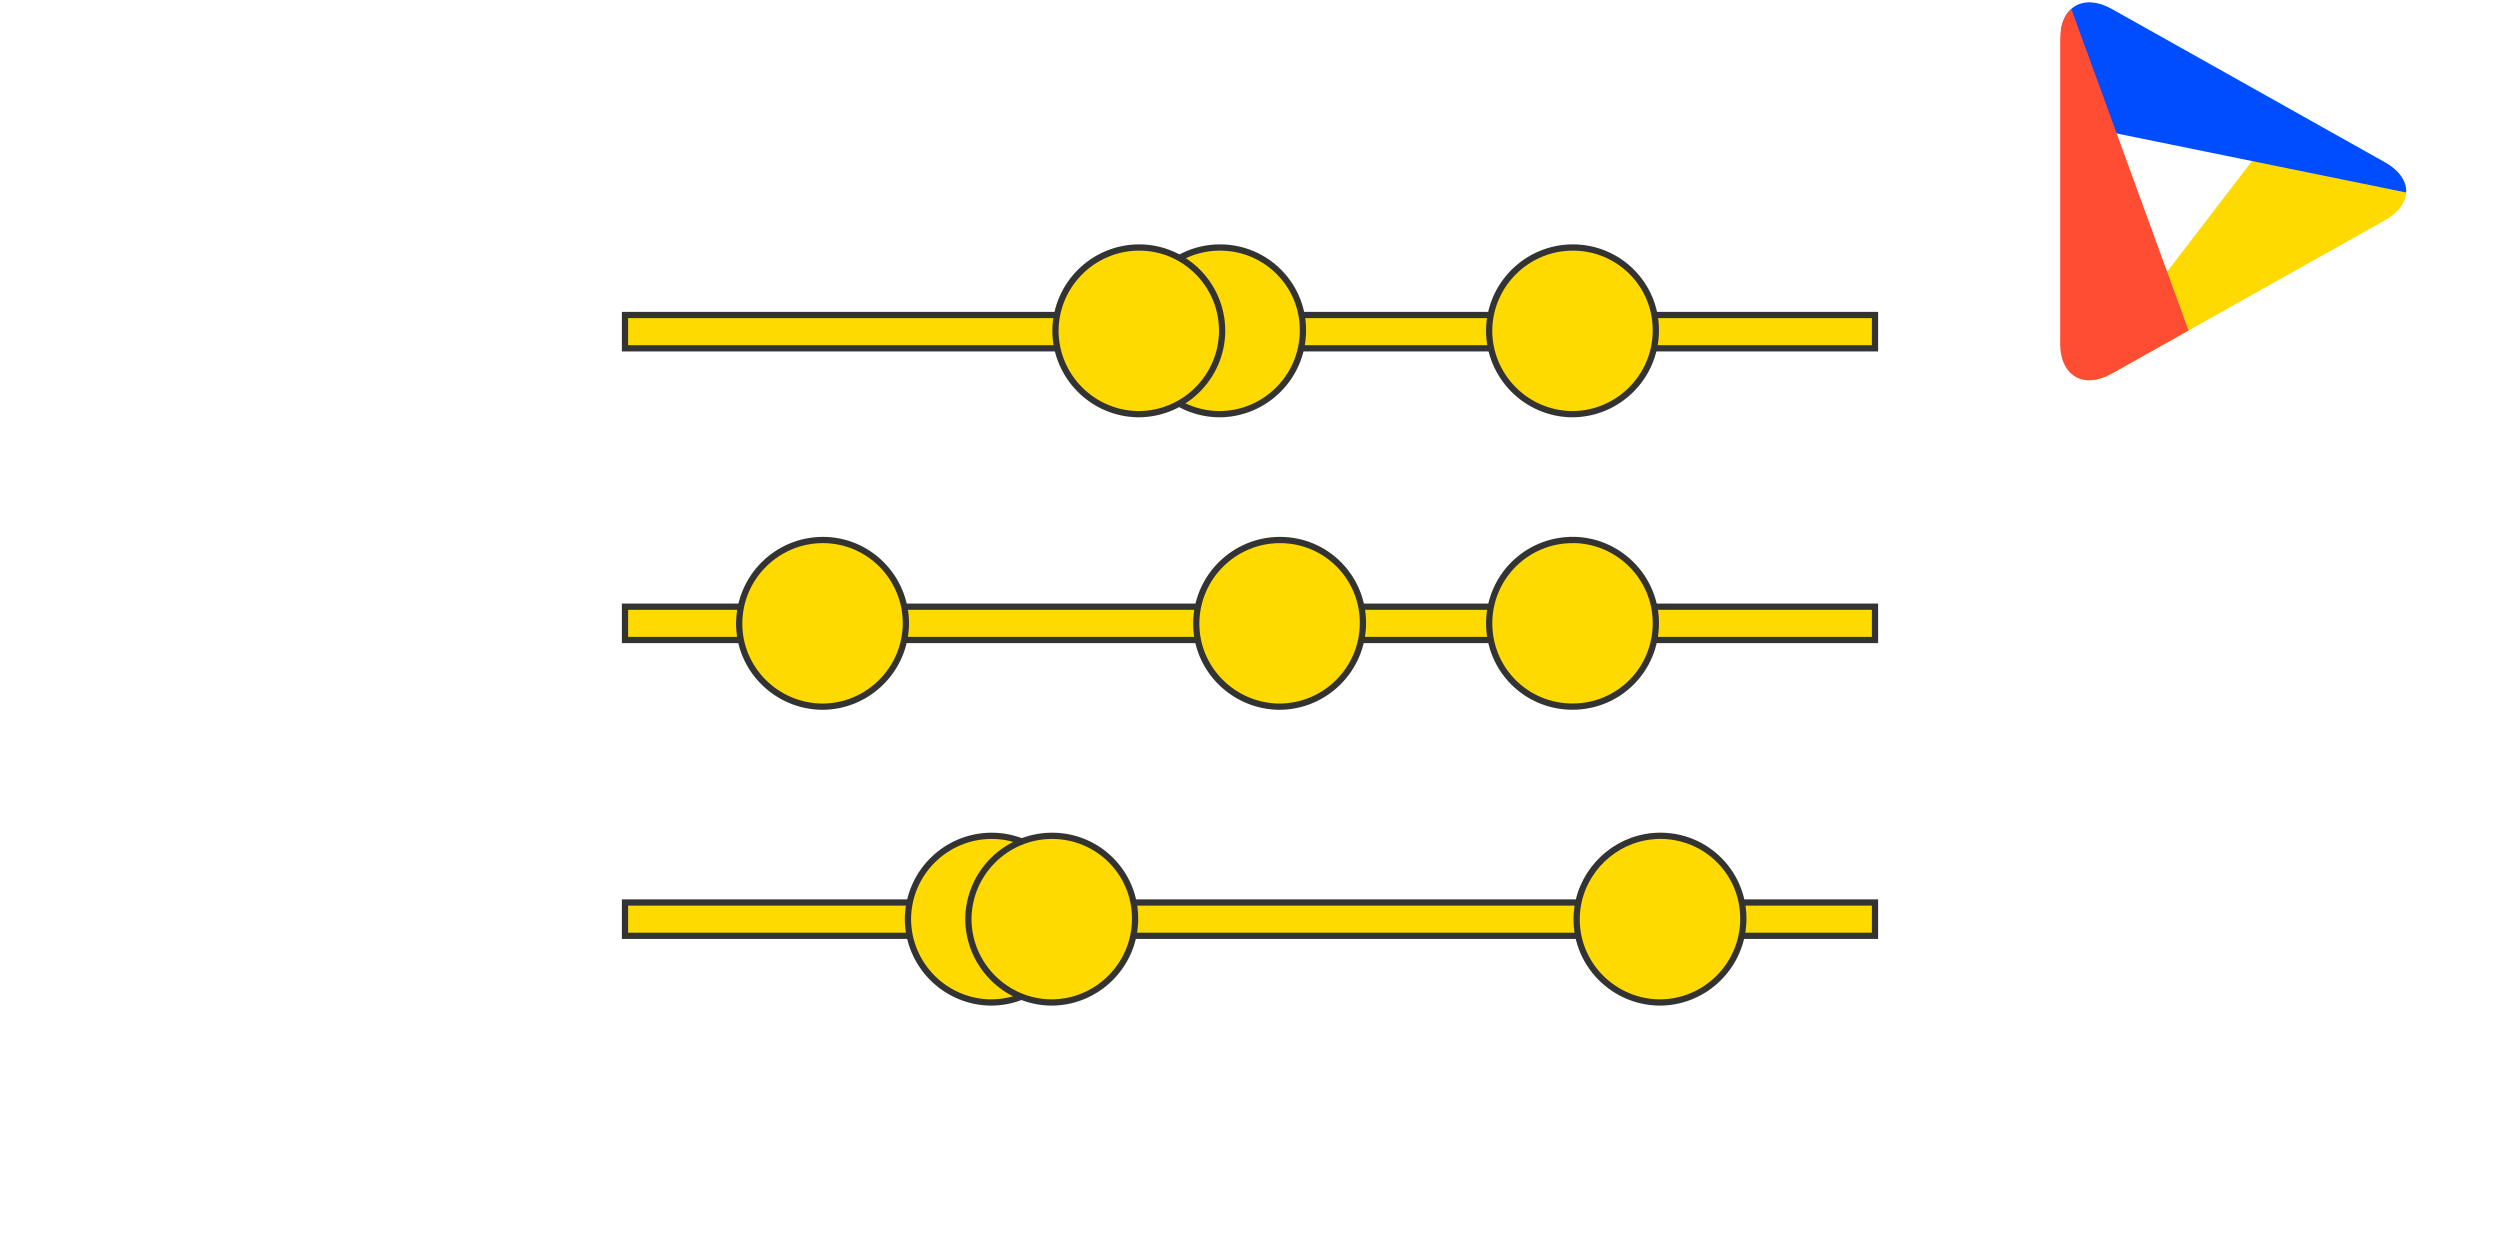
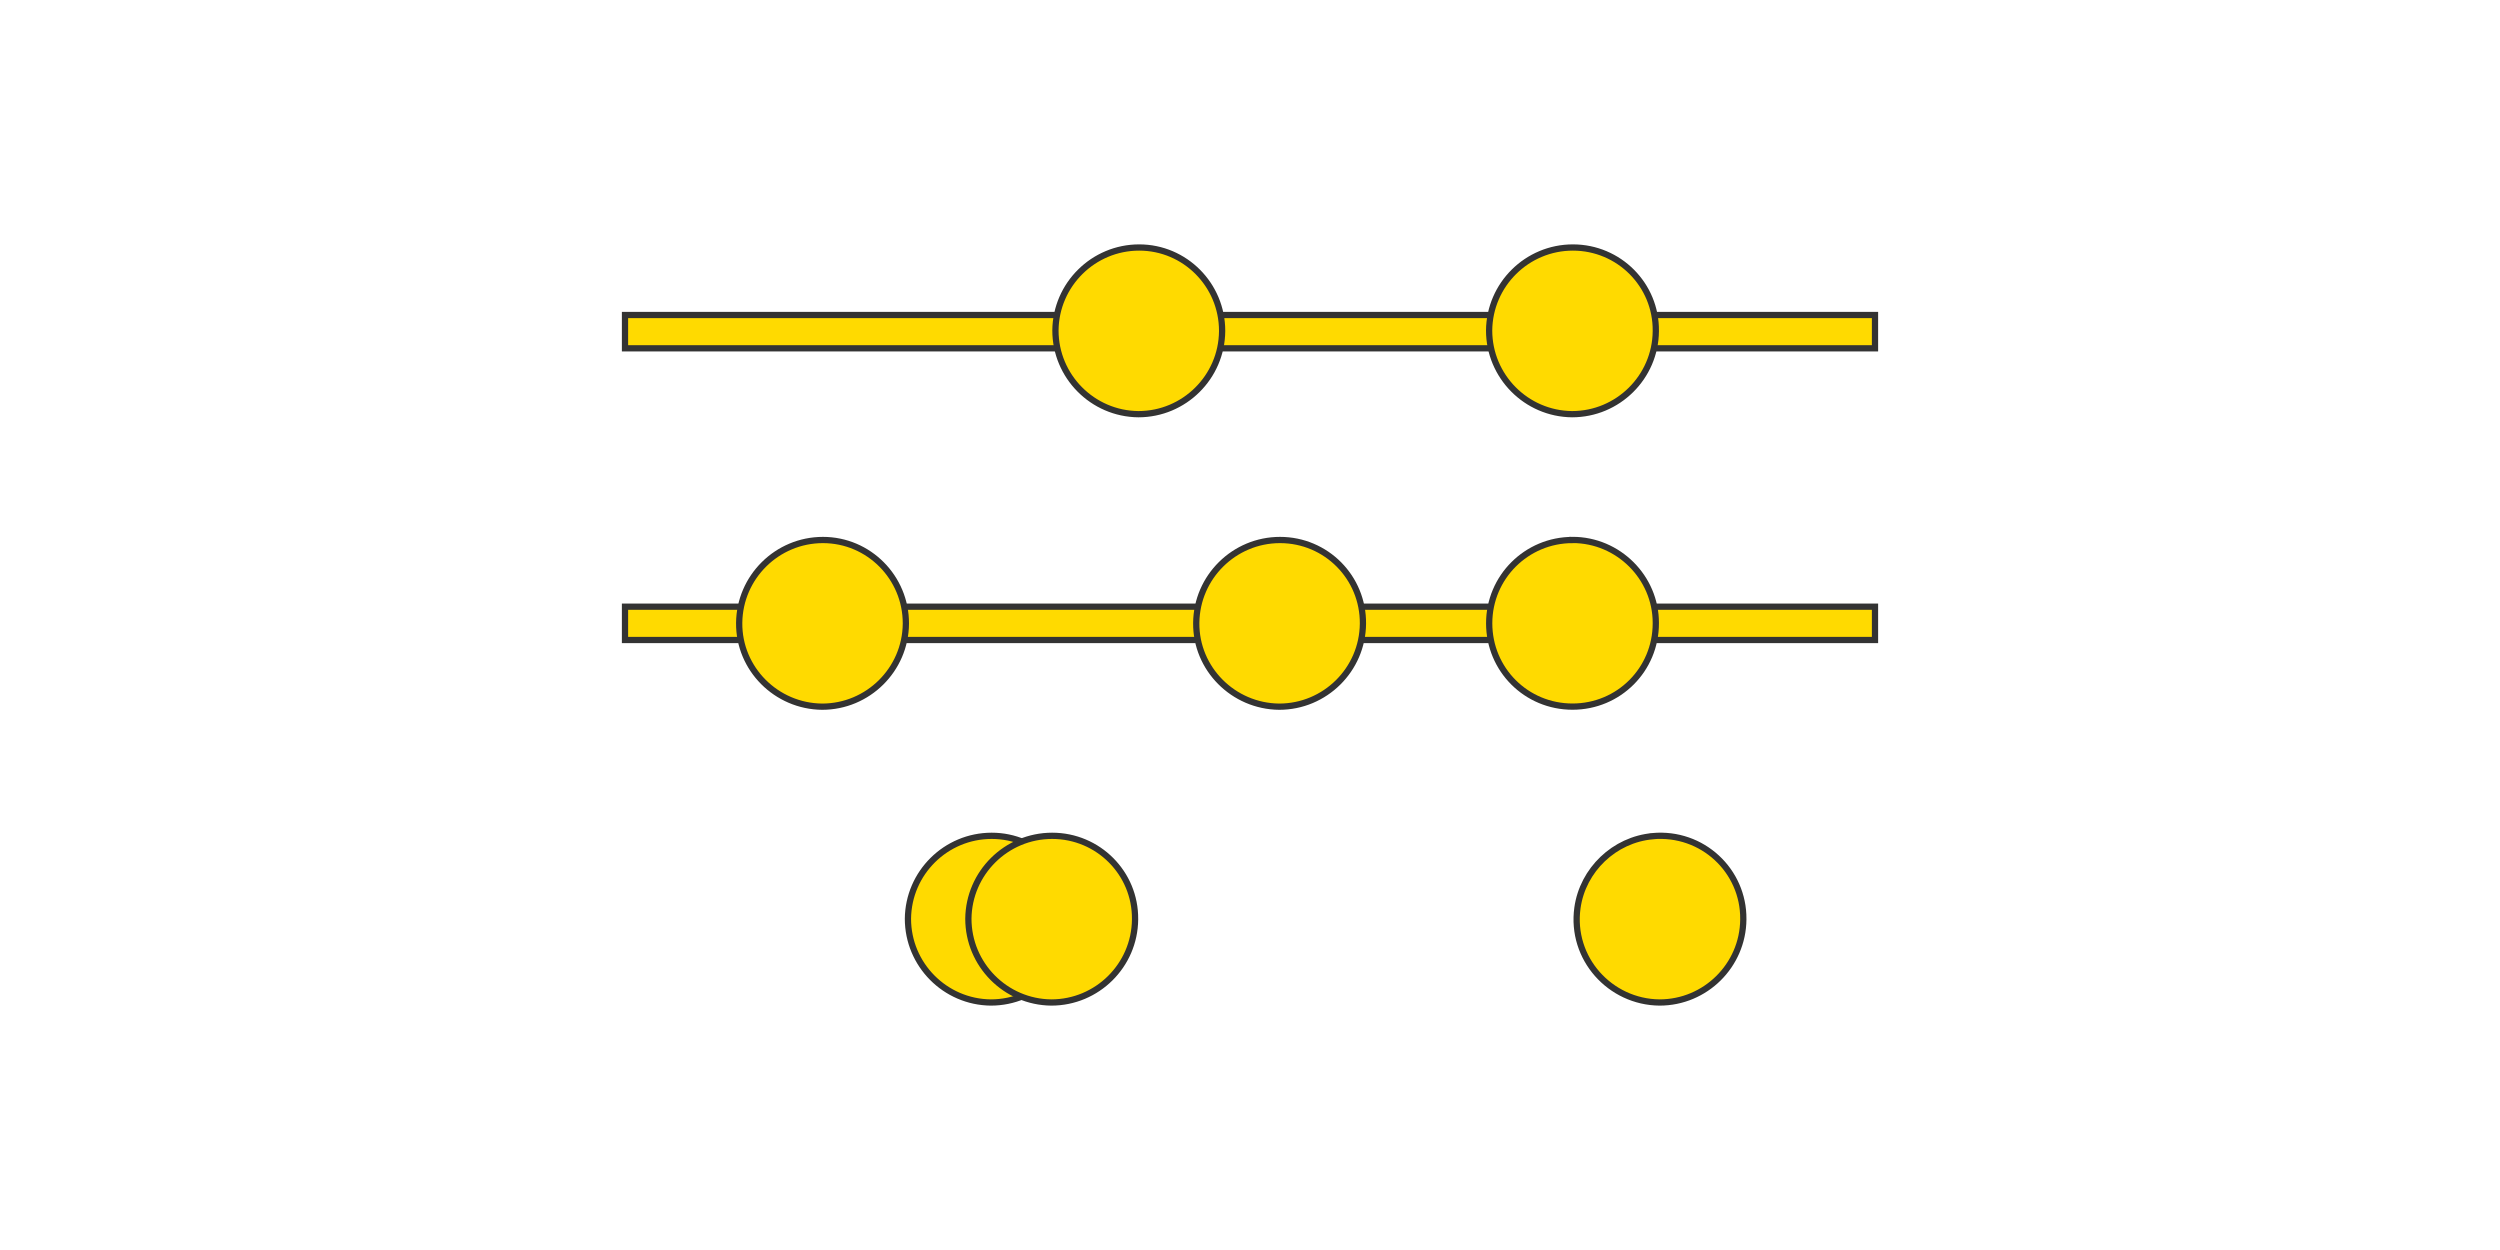
<svg xmlns="http://www.w3.org/2000/svg" id="Layer_1" data-name="Layer 1" viewBox="0 0 400 200">
  <defs>
    <clipPath id="clippath">
-       <path d="M329.62,54.93c0,5.22,3.72,7.4,8.27,4.84l43.69-24.52c4.55-2.55,4.55-6.73,0-9.29L337.9,1.44c-4.55-2.55-8.27-.37-8.27,4.84V54.93Z" fill="none" />
-     </clipPath>
+       </clipPath>
  </defs>
  <g clip-path="url(#clippath)">
    <g>
      <polyline points="330.63 64.46 366.5 17.71 389.86 30.6" fill="#ffda00" />
      <polyline points="389.86 31.79 330.06 19.6 329.51 -12.06" fill="#004dff" />
-       <polyline points="329.51 -3.77 350.32 53.3 329.51 65.12" fill="#ff4d33" />
    </g>
  </g>
  <g>
    <rect x="100" y="50.4" width="200" height="5.33" fill="#ffda00" stroke="#333" stroke-miterlimit="10" />
    <rect x="100" y="97.07" width="200" height="5.33" fill="#ffda00" stroke="#333" stroke-miterlimit="10" />
-     <rect x="100" y="144.4" width="200" height="5.33" fill="#ffda00" stroke="#333" stroke-miterlimit="10" />
    <path d="M251.6,86.4c-7.33,0-13.33,5.93-13.33,13.33s5.93,13.33,13.33,13.33,13.33-5.93,13.33-13.33v-.07c0-7.27-6-13.27-13.33-13.27h0Z" fill="#ffda00" stroke="#333" stroke-miterlimit="10" />
    <path d="M204.8,86.4c-7.33,0-13.33,5.93-13.4,13.27-.07,7.33,5.93,13.33,13.27,13.4,7.33,0,13.33-5.93,13.4-13.27h0c.07-7.4-5.87-13.4-13.27-13.4h0Z" fill="#ffda00" stroke="#333" stroke-miterlimit="10" />
    <path d="M131.67,86.4c-7.33,0-13.33,5.93-13.4,13.27-.07,7.33,5.93,13.33,13.27,13.4,7.33,0,13.33-5.93,13.4-13.27v-.07c0-7.33-5.93-13.33-13.27-13.33h0Z" fill="#ffda00" stroke="#333" stroke-miterlimit="10" />
    <path d="M158.67,133.73c-7.33,0-13.33,5.93-13.4,13.27,0,7.33,5.93,13.33,13.27,13.4,7.33,0,13.33-5.93,13.4-13.27v-.07c0-7.33-5.93-13.33-13.27-13.33h0Z" fill="#ffda00" stroke="#333" stroke-miterlimit="10" />
    <path d="M264.42,133.79c-6.12,.55-11.18,5.38-12.03,11.47-1.12,8.1,5.23,15.07,13.14,15.14,7.33,0,13.33-5.93,13.4-13.27v-.07c.07-7.74-6.54-13.99-14.51-13.28h0Z" fill="#ffda00" stroke="#333" stroke-miterlimit="10" />
    <path d="M168.34,133.73c-7.33,0-13.33,5.93-13.4,13.27,0,7.33,5.93,13.33,13.27,13.4,7.33,0,13.33-5.93,13.4-13.27v-.07c.07-7.33-5.87-13.33-13.27-13.33h0Z" fill="#ffda00" stroke="#333" stroke-miterlimit="10" />
-     <path d="M195.2,39.6c-7.33,0-13.33,5.93-13.4,13.27-.07,7.34,5.93,13.33,13.27,13.4,7.33,0,13.33-5.93,13.4-13.27v-.07c.07-7.33-5.87-13.33-13.27-13.33h0Z" fill="#ffda00" stroke="#333" stroke-miterlimit="10" />
    <path d="M251.66,39.6c-7.33,0-13.33,5.93-13.4,13.27,0,7.33,5.93,13.33,13.27,13.4,7.33,0,13.33-5.93,13.4-13.27v-.07c.07-7.33-5.87-13.33-13.27-13.33Z" fill="#ffda00" stroke="#333" stroke-miterlimit="10" />
    <path d="M182.27,39.6c-7.33,0-13.33,5.93-13.4,13.27,0,7.33,5.93,13.33,13.27,13.4,7.33,0,13.33-5.93,13.4-13.27v-.07c0-7.33-5.93-13.33-13.27-13.33h0Z" fill="#ffda00" stroke="#333" stroke-miterlimit="10" />
  </g>
</svg>